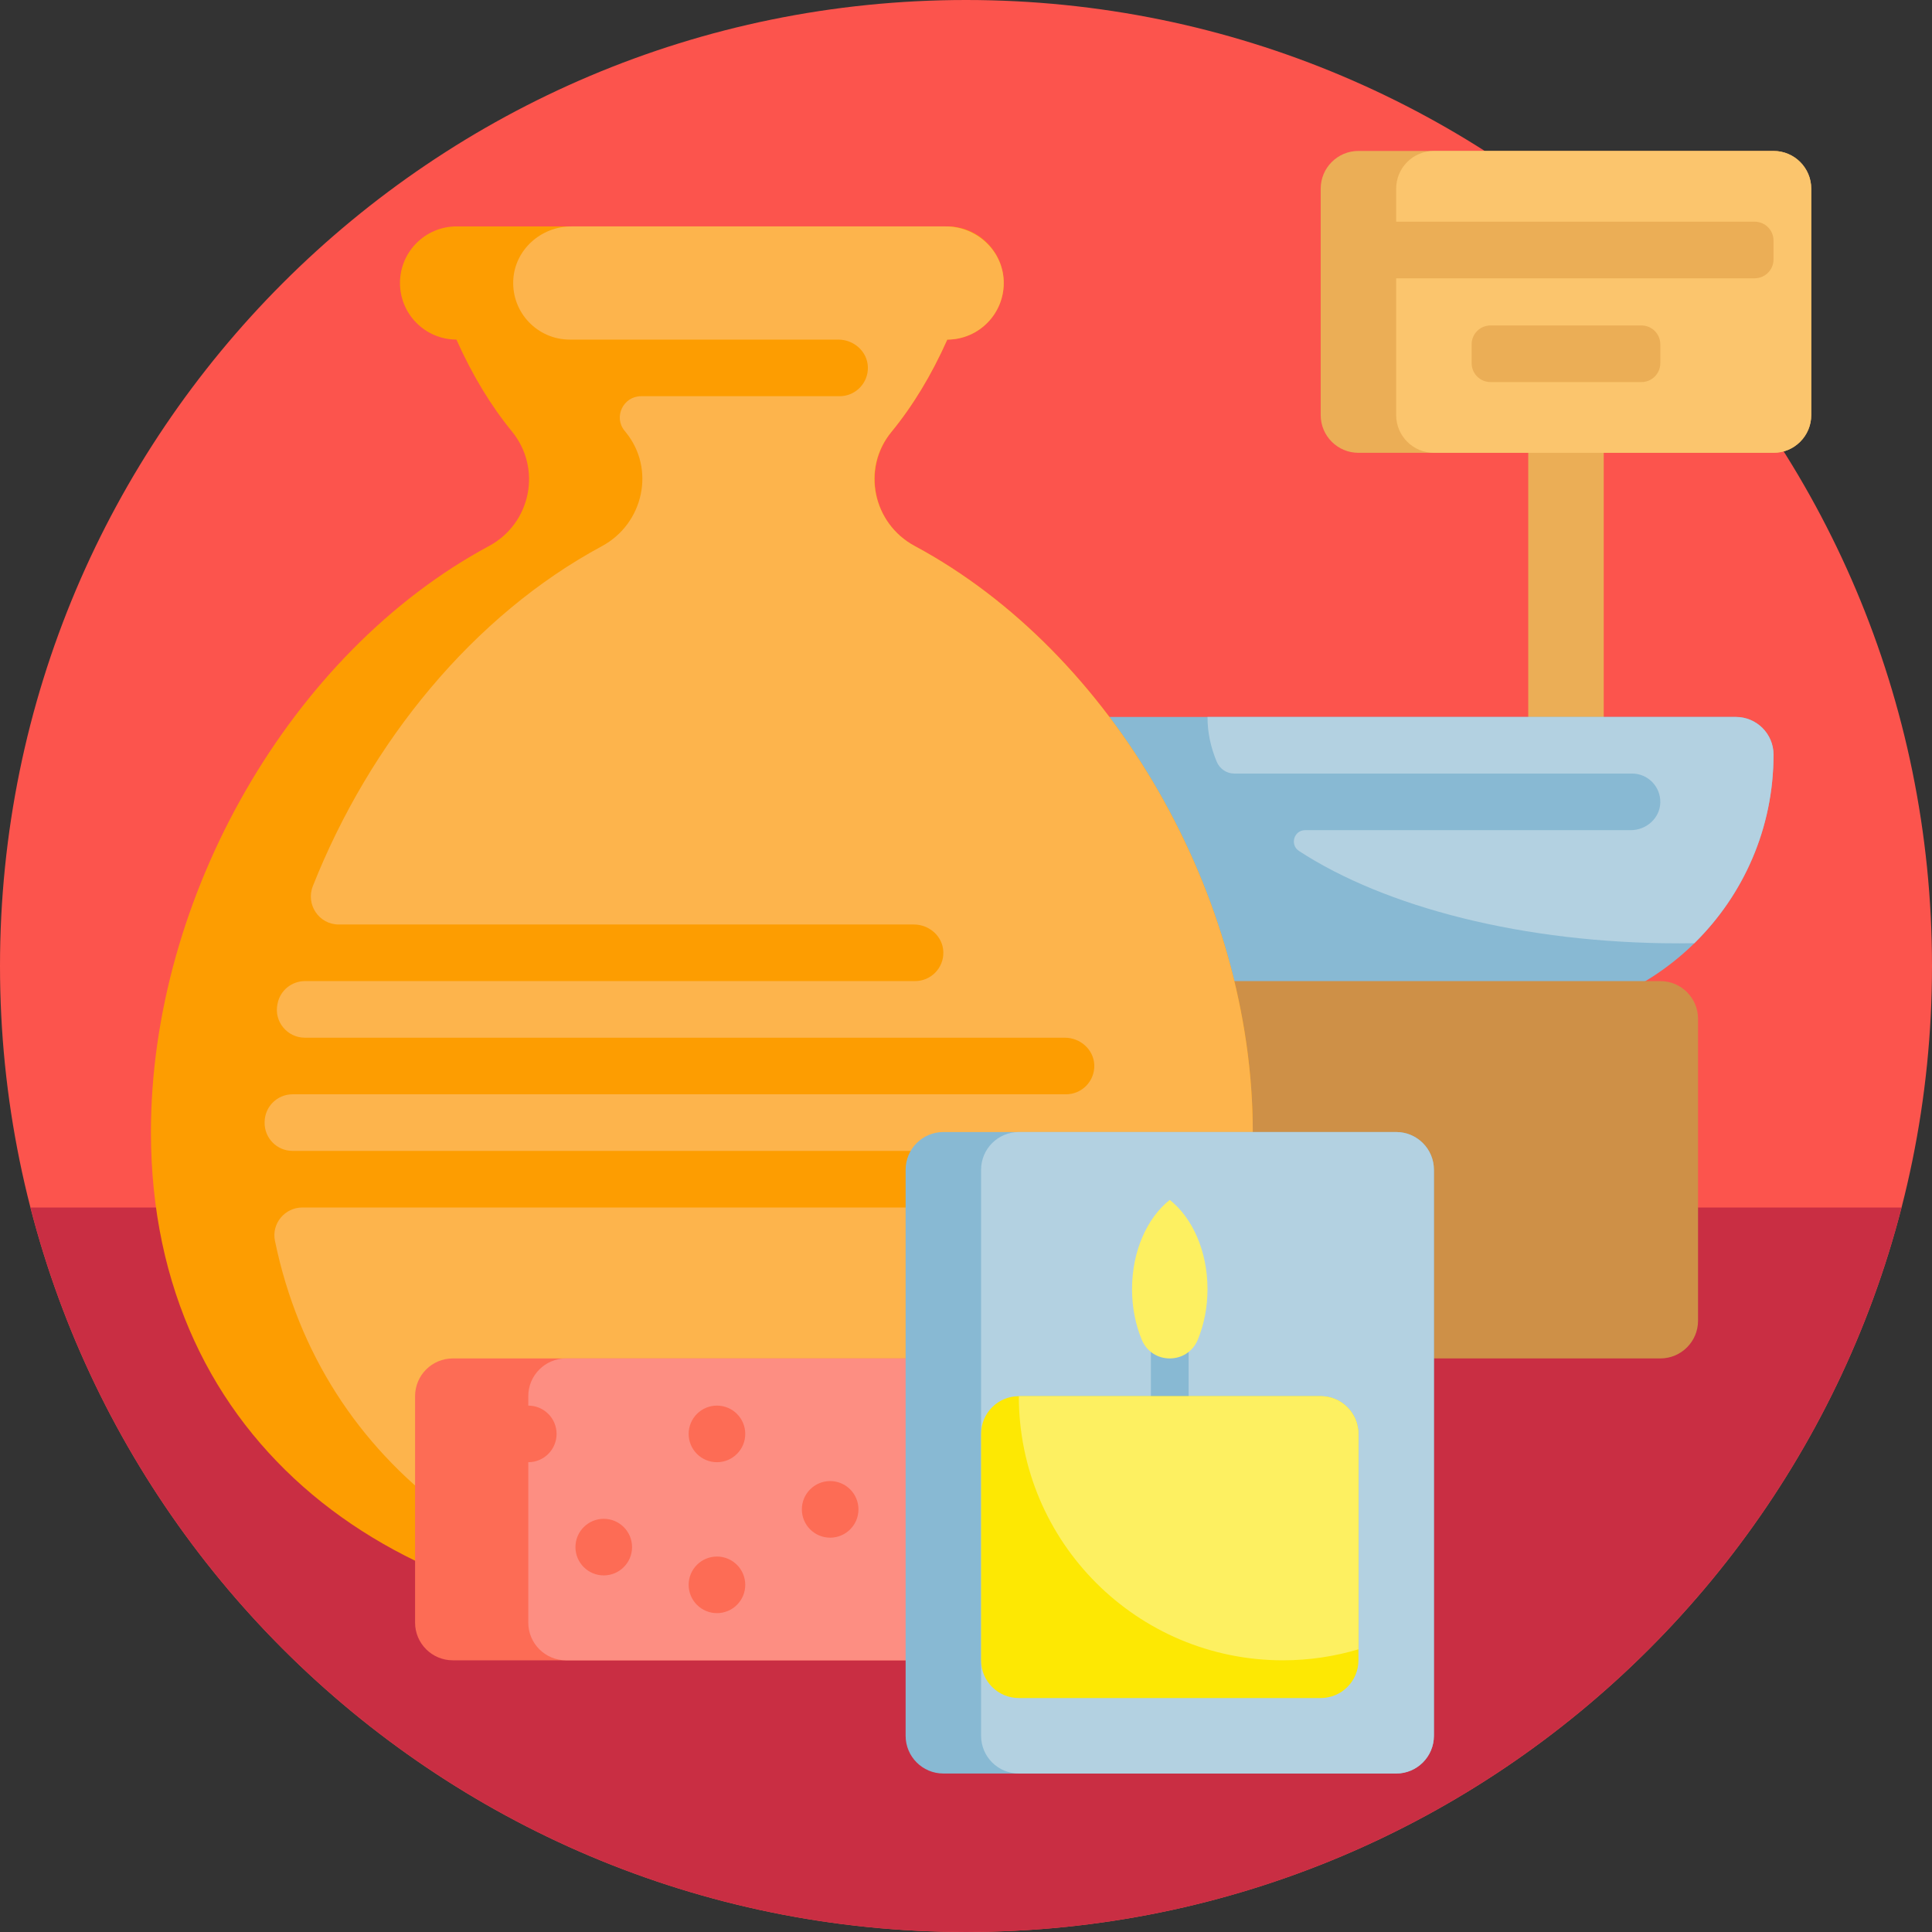
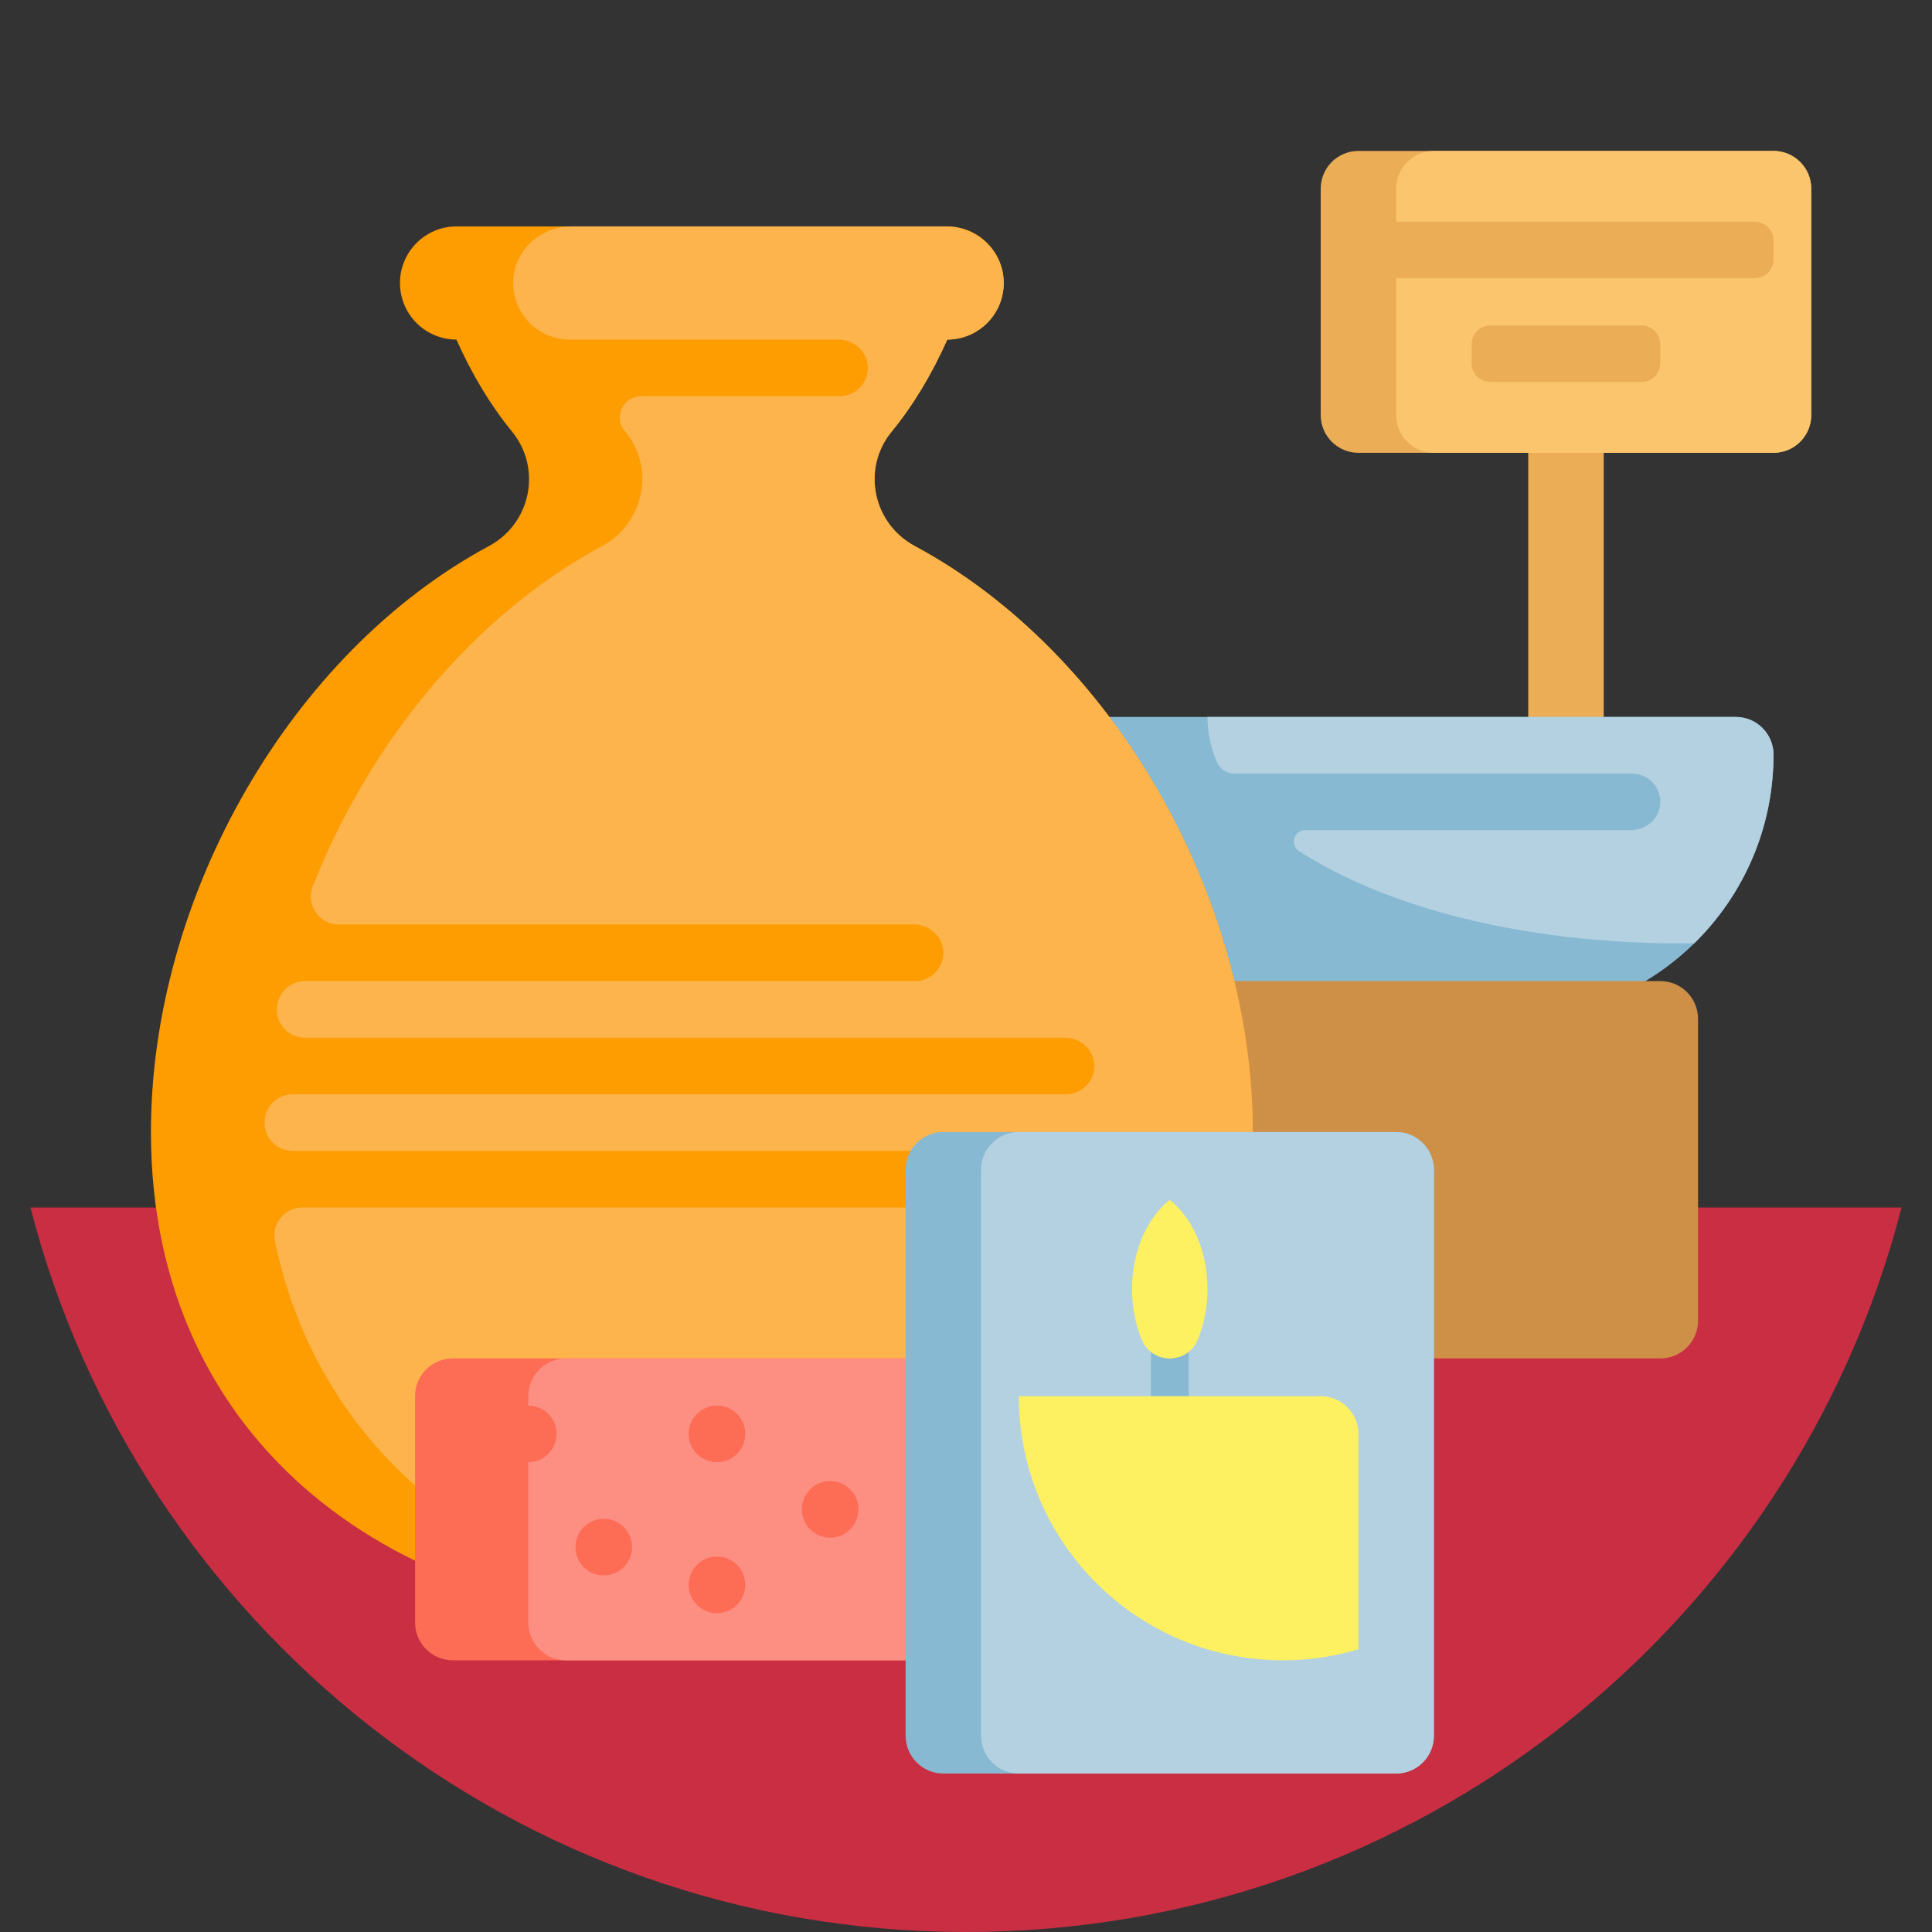
<svg xmlns="http://www.w3.org/2000/svg" viewBox="0 0 512 512">
  <rect x="0" y="0" width="512" height="512" fill="#333333" stroke="none" />
-   <path d="m512 256c0 141.387-114.613 256-256 256s-256-114.613-256-256 114.613-256 256-256 256 114.613 256 256zm0 0" fill="#fc544d" />
  <path d="m503.934 320c-28.418 110.414-128.648 192-247.934 192s-219.516-81.586-247.934-192zm0 0" fill="#c92e43" />
  <path d="m480 50v60c0 5.523-4.477 10-10 10h-45v220h-20v-220h-45c-5.523 0-10-4.477-10-10v-60c0-5.523 4.477-10 10-10h110c5.523 0 10 4.477 10 10zm0 0" fill="#ebae56" />
  <path d="m470 120h-90c-5.523 0-10-4.477-10-10v-60c0-5.523 4.477-10 10-10h90c5.523 0 10 4.477 10 10v60c0 5.523-4.477 10-10 10zm0 0" fill="#fbc56d" />
  <path d="m440 91.25v5c0 2.762-2.238 5-5 5h-40c-2.762 0-5-2.238-5-5v-5c0-2.762 2.238-5 5-5h40c2.762 0 5 2.238 5 5zm25-32.5h-100c-2.762 0-5 2.238-5 5v5c0 2.762 2.238 5 5 5h100c2.762 0 5-2.238 5-5v-5c0-2.762-2.238-5-5-5zm0 0" fill="#ebae56" />
  <path d="m400 270h-50c-38.66 0-70-31.34-70-70 0-5.523 4.477-10 10-10h170c5.523 0 10 4.477 10 10 0 38.66-31.34 70-70 70zm0 0" fill="#88b9d3" />
  <path d="m450 270v80c0 5.523-4.477 10-10 10h-160c-5.523 0-10-4.477-10-10v-80c0-5.523 4.477-10 10-10h160c5.523 0 10 4.477 10 10zm0 0" fill="#ce9047" />
  <path d="m332 300c0 82.844-65.367 130-146 130s-146-47.156-146-130c0-62.297 36.965-127.02 89.586-155.297 11.145-5.988 14.09-20.574 6.082-30.363-5.582-6.824-10.527-14.961-14.707-24.344-8.266-.02-14.961-6.727-14.961-14.996 0-8.285 6.715-15 15-15h130c8.285 0 15 6.715 15 15 0 8.27-6.695 14.977-14.961 14.996-4.18 9.383-9.125 17.52-14.707 24.344-8.008 9.789-5.062 24.375 6.082 30.363 52.621 28.277 89.586 93 89.586 155.297zm0 0" fill="#fd9d01" />
  <path d="m332 300c0 77.641-57.414 123.934-131 129.445-63.961-4.789-115.695-40.395-128.137-100.613-.941-4.566 2.605-8.832 7.27-8.832h162.367c4.219 0 7.625-3.484 7.496-7.73-.121-4.105-3.703-7.27-7.809-7.27h-164.66c-4.129 0-7.465-3.383-7.402-7.512 0-.062 0-.129.004-.191.059-4.047 3.355-7.297 7.402-7.297h204.969c4.219 0 7.625-3.484 7.496-7.73-.121-4.105-3.703-7.27-7.809-7.27h-201.398c-4.66 0-8.199-4.266-7.27-8.832.023-.105.043-.211.066-.312.703-3.422 3.75-5.855 7.242-5.855h161.672c4.219 0 7.625-3.484 7.496-7.73-.121-4.105-3.703-7.27-7.809-7.27h-152.41c-5.254 0-8.801-5.305-6.863-10.191 15.152-38.234 42.586-71.758 76.582-90.059 11.082-5.965 14.289-20.535 6.297-30.258-.094-.117-.191-.234-.285-.352-2.977-3.656-.32-9.141 4.395-9.141h52.598c4.219 0 7.625-3.484 7.496-7.73-.121-4.105-3.703-7.27-7.809-7.27h-71.223s0 0 0-.004c-8.512-.02-15.359-7.129-14.945-15.734.383-8.062 7.332-14.262 15.402-14.262h99.156c8.07 0 15.02 6.199 15.406 14.262.41 8.609-6.434 15.715-14.945 15.734-4.215 9.461-9.211 17.66-14.852 24.52-7.977 9.699-4.84 24.242 6.223 30.184 52.625 28.277 89.59 93.004 89.59 155.301zm0 0" fill="#fdb44c" />
  <path d="m270 370v60c0 5.523-4.477 10-10 10h-140c-5.523 0-10-4.477-10-10v-60c0-5.523 4.477-10 10-10h140c5.523 0 10 4.477 10 10zm0 0" fill="#fd6c55" />
  <path d="m470 199.965c.012 19.586-8.035 37.289-20.992 50-1.332.02-2.668.035-4.008.035-41.34 0-77.984-9.633-100.742-24.477-2.504-1.633-1.359-5.523 1.633-5.523h86.297c4.105 0 7.688-3.164 7.809-7.27.129-4.246-3.277-7.73-7.496-7.73h-105.41c-2.047 0-3.863-1.258-4.652-3.145-1.598-3.832-2.438-7.797-2.438-11.855h140c5.508 0 9.996 4.457 10 9.965zm0 0" fill="#b3d1e1" />
  <path d="m260 360h-110c-5.523 0-10 4.477-10 10v2.5c4.141 0 7.5 3.359 7.5 7.5s-3.359 7.5-7.5 7.5v42.5c0 5.523 4.477 10 10 10h110c5.523 0 10-4.477 10-10v-60c0-5.523-4.477-10-10-10zm-100 57.5c-4.141 0-7.5-3.359-7.5-7.5s3.359-7.5 7.5-7.5 7.5 3.359 7.5 7.5-3.359 7.5-7.5 7.5zm30 10c-4.141 0-7.5-3.359-7.5-7.5s3.359-7.5 7.5-7.5 7.5 3.359 7.5 7.5-3.359 7.5-7.5 7.5zm0-40c-4.141 0-7.5-3.359-7.5-7.5s3.359-7.5 7.5-7.5 7.5 3.359 7.5 7.5-3.359 7.5-7.5 7.5zm30 20c-4.141 0-7.5-3.359-7.5-7.5s3.359-7.5 7.5-7.5 7.5 3.359 7.5 7.5-3.359 7.5-7.5 7.5zm0 0" fill="#fd8e82" />
  <path d="m370 470h-120c-5.523 0-10-4.477-10-10v-150c0-5.523 4.477-10 10-10h120c5.523 0 10 4.477 10 10v150c0 5.523-4.477 10-10 10zm0 0" fill="#88b9d3" />
  <path d="m370 470h-100c-5.523 0-10-4.477-10-10v-150c0-5.523 4.477-10 10-10h100c5.523 0 10 4.477 10 10v150c0 5.523-4.477 10-10 10zm0 0" fill="#b3d1e1" />
  <path d="m315 380h-10v-40h10zm0 0" fill="#88b9d3" />
-   <path d="m350 450h-80c-5.523 0-10-4.477-10-10v-60c0-5.523 4.477-10 10-10h80c5.523 0 10 4.477 10 10v60c0 5.523-4.477 10-10 10zm0 0" fill="#fde803" />
  <path d="m302.562 355.012c-1.629-3.953-2.562-8.516-2.562-13.379 0-10.113 4.027-18.922 10-23.648 5.973 4.727 10 13.539 10 23.648 0 4.863-.934 9.426-2.562 13.379-2.746 6.652-12.129 6.652-14.875 0zm47.438 14.988h-80c0 38.66 31.34 70 70 70 6.953 0 13.66-1.027 20-2.914v-57.086c0-5.523-4.477-10-10-10zm0 0" fill="#fdf061" />
</svg>